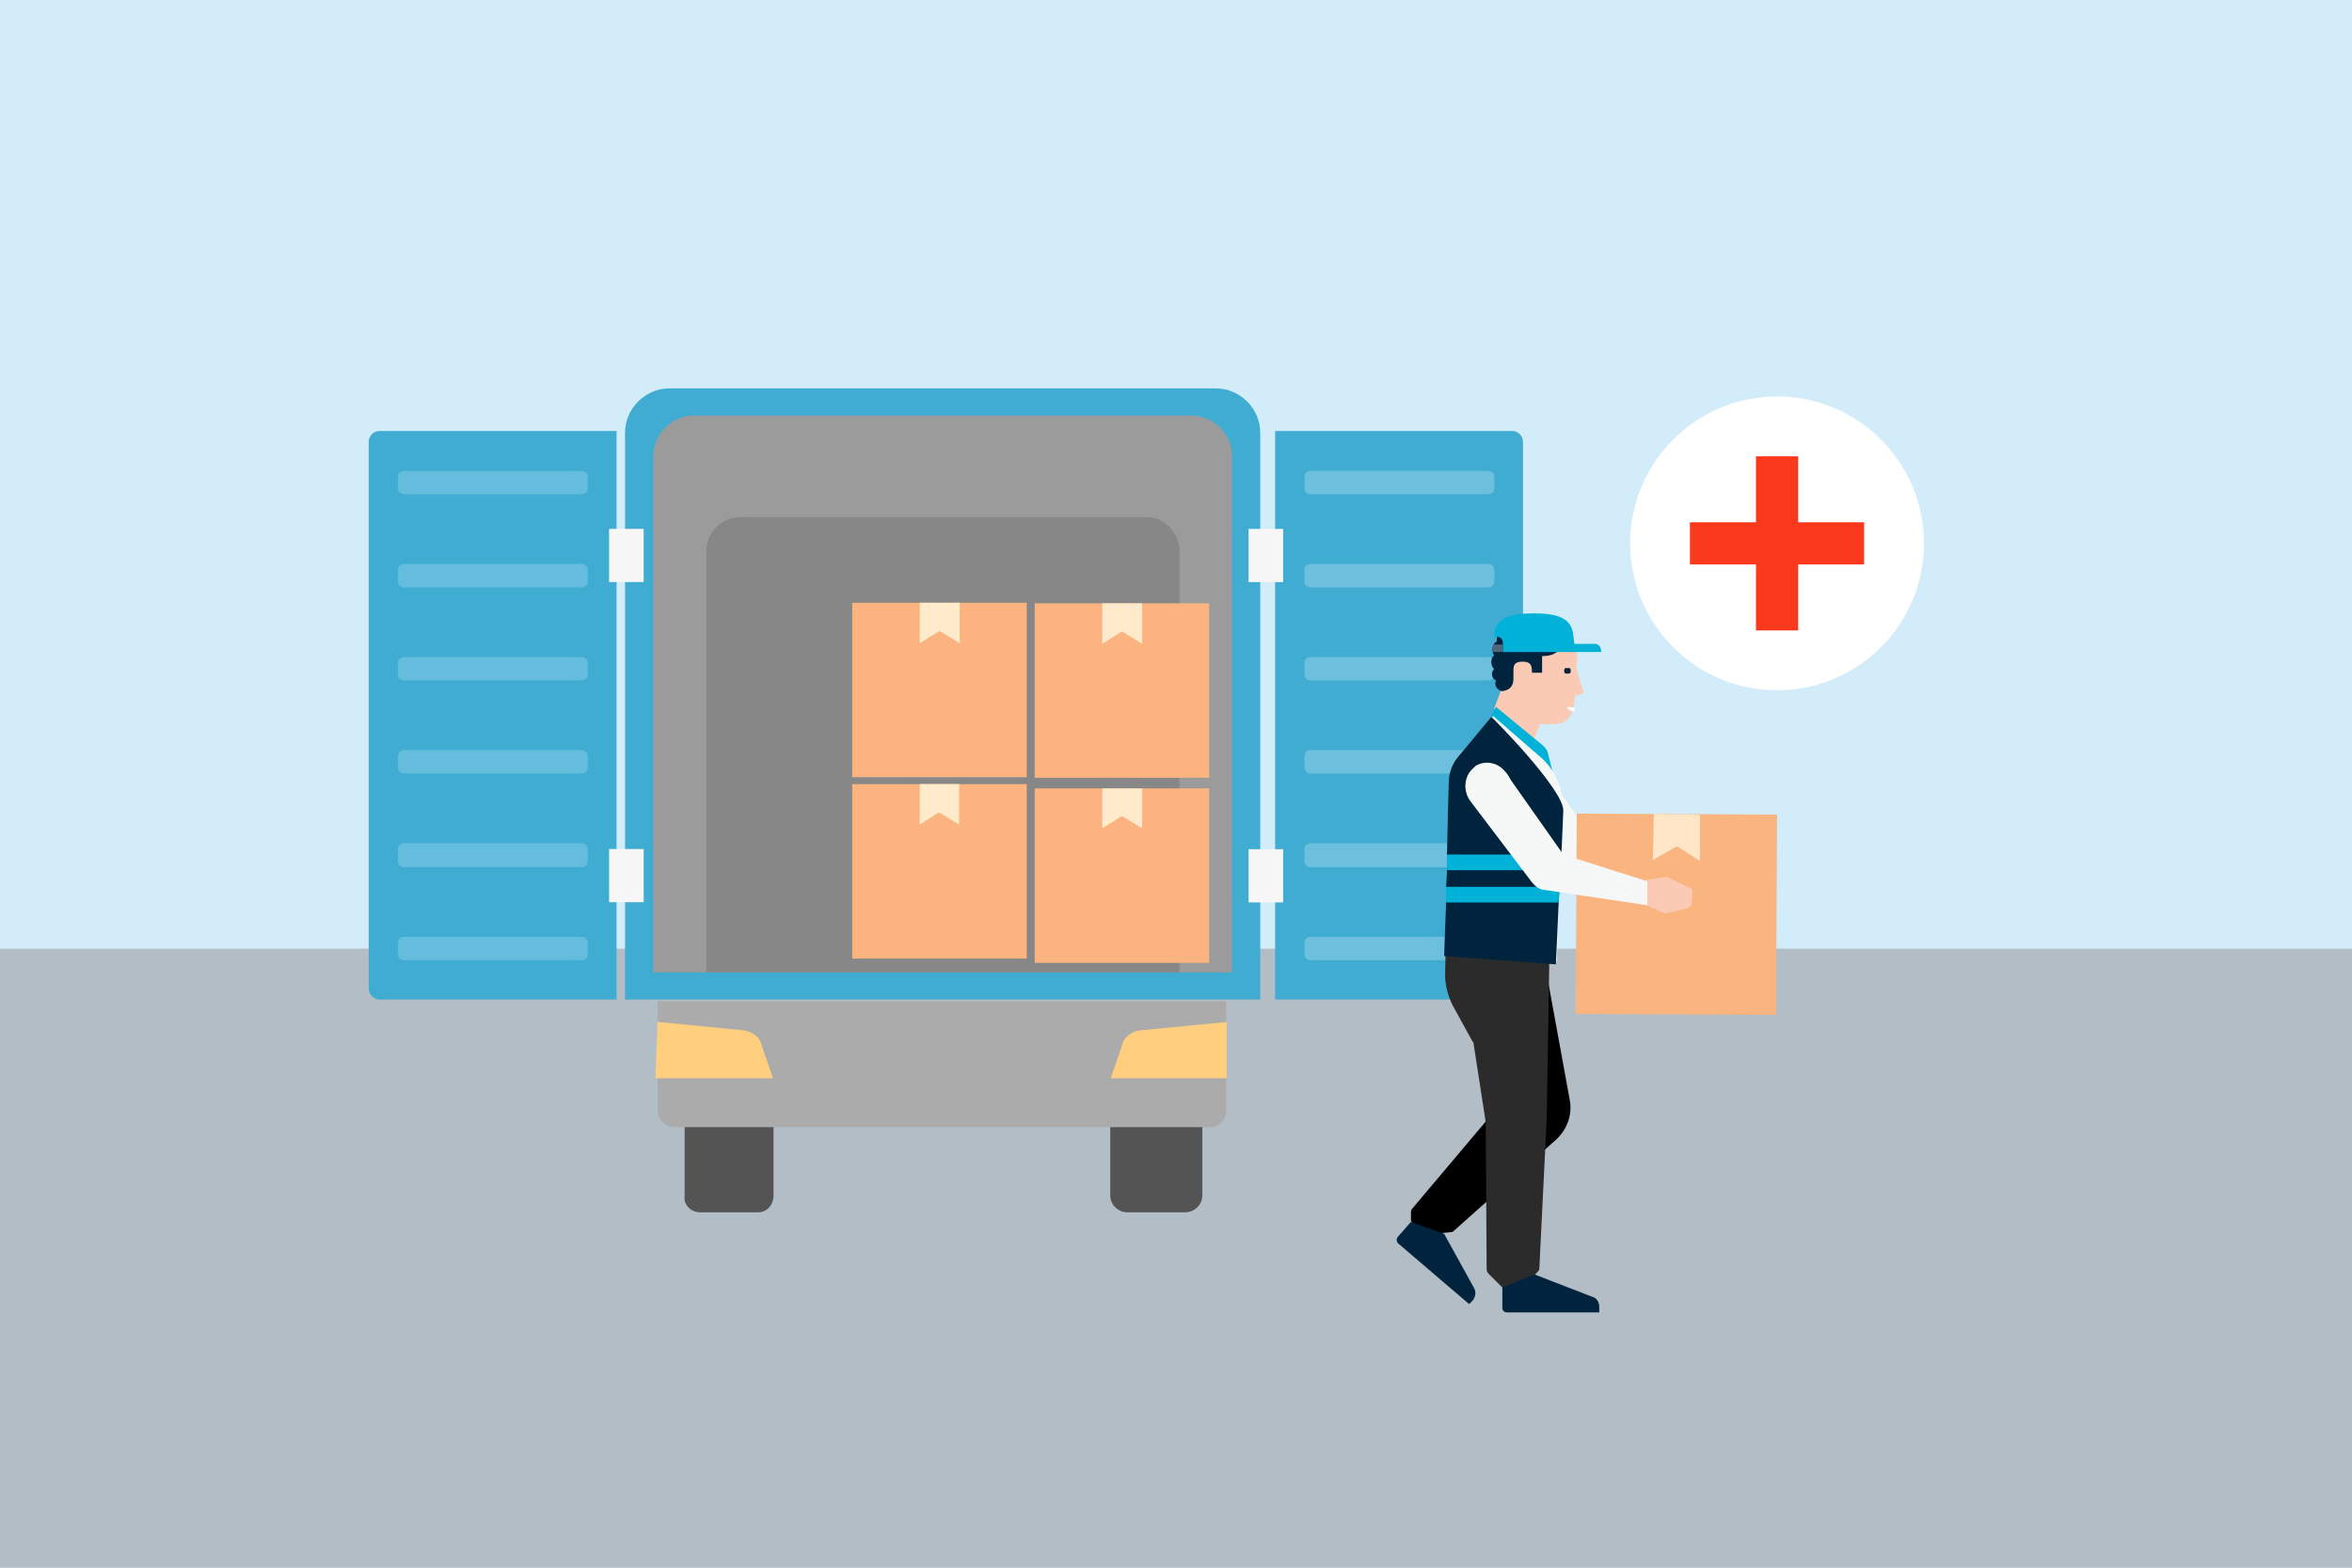
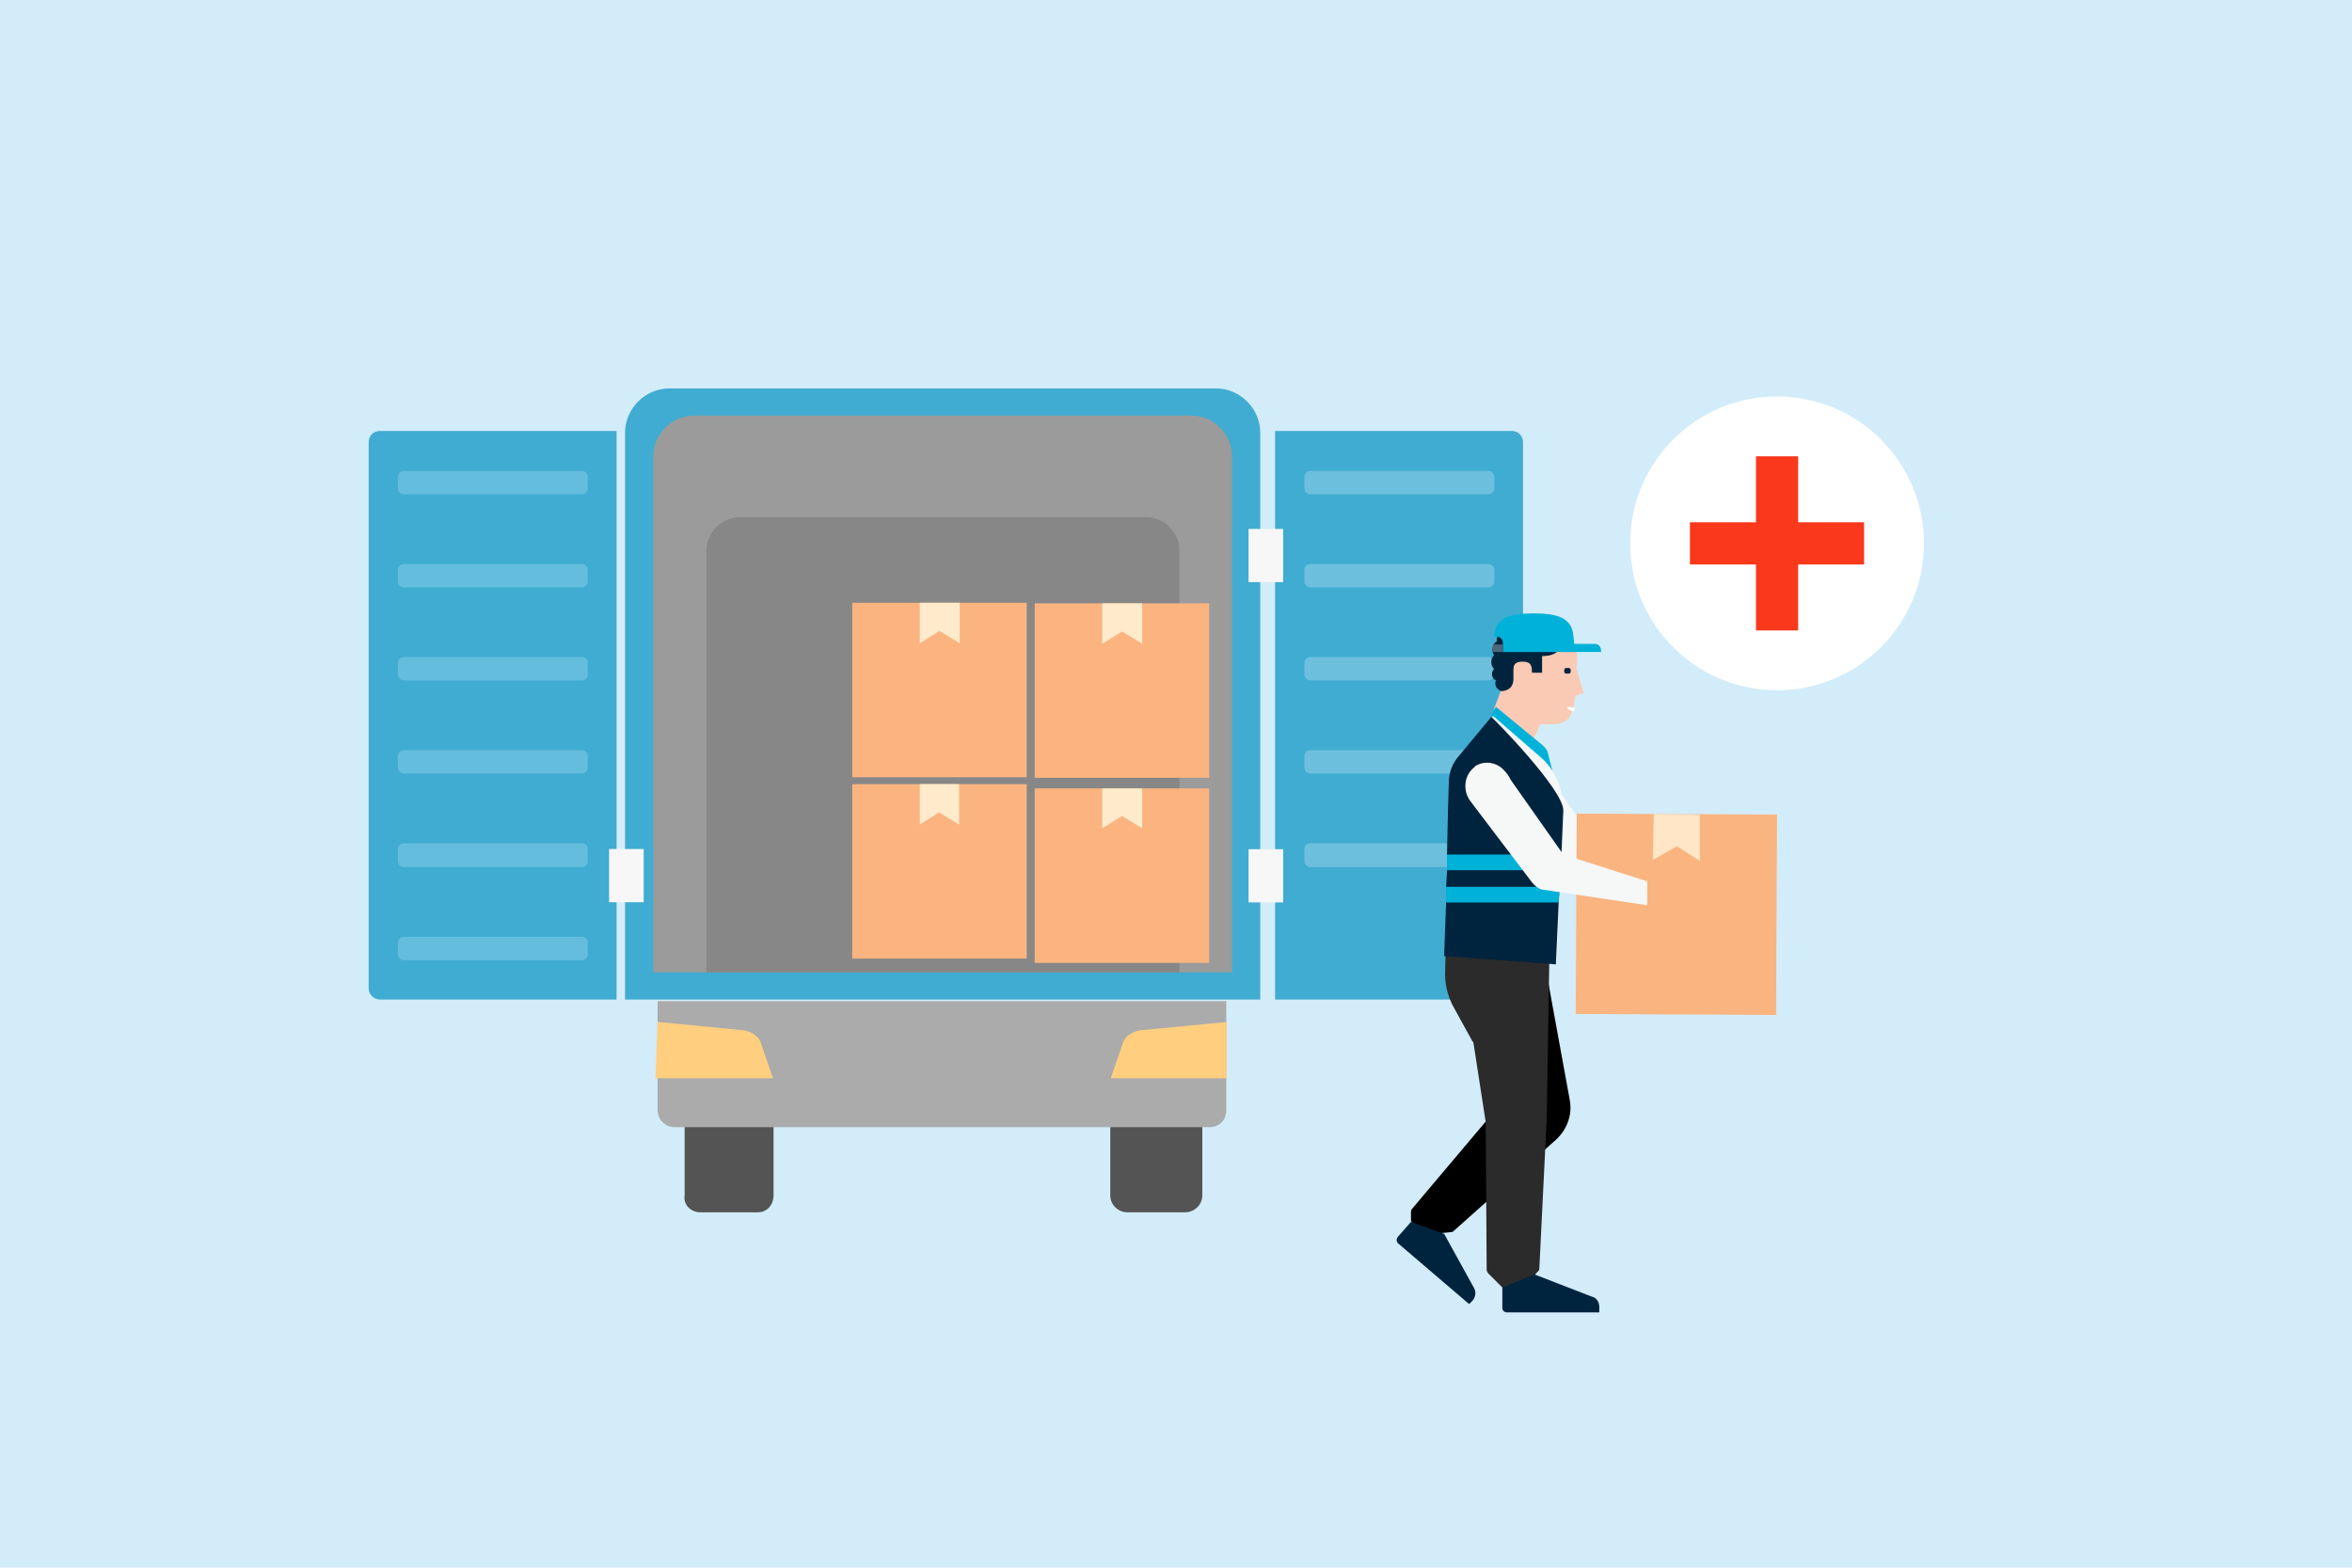
<svg xmlns="http://www.w3.org/2000/svg" width="504" height="336" viewBox="0 0 504 336" fill="none">
  <path d="M504 0H0V336H504V0Z" fill="#D3ECF9" />
-   <path d="M504 203.33H0V336H504V203.33Z" fill="#B2BDC5" />
  <path d="M133.94 214.23H270.05V92.71C270.05 87.58 265.72 83.25 260.59 83.25H143.4C138.27 83.25 133.94 87.58 133.94 92.71V214.23V214.23Z" fill="#40ACD1" />
  <path d="M140.1 208.42H264.01V97.73C264.01 93.06 260.02 89.07 255.35 89.07H148.65C143.98 89.07 139.99 93.06 139.99 97.73V208.42H140.1V208.42Z" fill="#9B9B9B" />
  <path d="M151.271 208.42H252.73V117.91C252.73 114.15 249.421 110.84 245.661 110.84H158.451C154.691 110.84 151.381 114.15 151.381 117.91V208.42H151.271V208.42Z" fill="#878787" />
  <path d="M150.02 259.83H162.45C164.27 259.83 165.76 258.35 165.76 256.18V237.26C165.76 235.44 164.28 233.61 162.45 233.61H150.02C148.2 233.61 146.71 235.09 146.71 237.26V256.18C146.37 258.35 148.19 259.83 150.02 259.83Z" fill="#545454" />
  <path d="M241.56 259.83H253.99C255.81 259.83 257.64 258.35 257.64 256.18V237.26C257.64 235.44 256.16 233.61 253.99 233.61H241.56C239.74 233.61 237.91 235.09 237.91 237.26V256.18C237.91 258.35 239.73 259.83 241.56 259.83V259.83Z" fill="#545454" />
  <path d="M144.55 241.59H259.12C261.29 241.59 262.77 240.11 262.77 237.94V214.57H140.91V237.94C140.91 239.76 142.39 241.59 144.56 241.59H144.55Z" fill="#ABABAB" />
  <path d="M140.9 219.02L159.48 220.84C161.3 221.18 162.79 222.32 163.13 223.8L165.64 231.1H140.45L140.91 219.02H140.9Z" fill="#FFCE7F" />
  <path d="M263.101 219.02L244.18 220.84C242.36 221.18 240.871 222.32 240.531 223.8L238.021 231.1H262.87V219.02H263.101Z" fill="#FFCE7F" />
  <path d="M259.11 168.98H221.72V206.37H259.11V168.98Z" fill="#FBB47F" />
  <path d="M236.2 168.98H244.75V177.53L240.42 174.9L236.2 177.53V168.98Z" fill="#FFEBCB" />
  <path d="M259.11 129.31H221.72V166.7H259.11V129.31Z" fill="#FBB47F" />
  <path d="M236.2 129.31H244.75V137.97L240.42 135.35L236.2 137.97V129.31Z" fill="#FFEBCB" />
  <path d="M220.01 168.06H182.62V205.45H220.01V168.06Z" fill="#FBB47F" />
  <path d="M197.101 168.06H205.531V176.73L201.201 174.11L197.101 176.73V168.06Z" fill="#FFEBCB" />
  <path d="M220.01 129.19H182.62V166.58H220.01V129.19Z" fill="#FBB47F" />
  <path d="M197.101 129.19H205.651V137.85L201.321 135.23L197.101 137.85V129.19Z" fill="#FFEBCB" />
  <path d="M81.39 214.23H132.12V92.37H81.39C80.02 92.37 79 93.4 79 94.76V211.83C79 213.2 80.14 214.22 81.39 214.22V214.23Z" fill="#40ACD1" />
  <path opacity="0.3" d="M86.519 105.94H124.71C125.39 105.94 125.96 105.37 125.96 104.69V102.18C125.96 101.5 125.39 100.93 124.71 100.93H86.519C85.84 100.93 85.269 101.5 85.269 102.18V104.69C85.269 105.37 85.84 105.94 86.519 105.94Z" fill="#B7E4F8" />
  <path opacity="0.3" d="M86.519 125.89H124.71C125.39 125.89 125.96 125.32 125.96 124.64V122.13C125.96 121.45 125.39 120.88 124.71 120.88H86.519C85.84 120.88 85.269 121.45 85.269 122.13V124.64C85.269 125.32 85.84 125.89 86.519 125.89Z" fill="#B7E4F8" />
  <path opacity="0.3" d="M86.519 145.83H124.71C125.39 145.83 125.96 145.26 125.96 144.58V142.07C125.96 141.39 125.39 140.82 124.71 140.82H86.519C85.84 140.82 85.269 141.39 85.269 142.07V144.58C85.269 145.26 85.84 145.83 86.519 145.83Z" fill="#B7E4F8" />
  <path opacity="0.3" d="M86.519 165.78H124.71C125.39 165.78 125.96 165.21 125.96 164.53V162.02C125.96 161.34 125.39 160.77 124.71 160.77H86.519C85.84 160.77 85.269 161.34 85.269 162.02V164.53C85.269 165.21 85.84 165.78 86.519 165.78Z" fill="#B7E4F8" />
  <path opacity="0.3" d="M86.519 185.85H124.71C125.39 185.85 125.96 185.28 125.96 184.6V181.98C125.96 181.3 125.39 180.73 124.71 180.73H86.519C85.84 180.73 85.269 181.3 85.269 181.98V184.49C85.269 185.29 85.84 185.86 86.519 185.86V185.85Z" fill="#B7E4F8" />
  <path opacity="0.3" d="M86.519 205.8H124.71C125.39 205.8 125.96 205.23 125.96 204.55V202.04C125.96 201.36 125.39 200.79 124.71 200.79H86.519C85.84 200.79 85.269 201.36 85.269 202.04V204.55C85.269 205.23 85.84 205.8 86.519 205.8Z" fill="#B7E4F8" />
-   <path d="M137.93 113.35H130.52V124.75H137.93V113.35Z" fill="#F7F7F7" />
  <path d="M137.93 181.97H130.52V193.37H137.93V181.97Z" fill="#F7F7F7" />
  <path d="M323.97 214.23H273.24V92.37H323.97C325.34 92.37 326.36 93.4 326.36 94.76V211.83C326.36 213.2 325.33 214.22 323.97 214.22V214.23Z" fill="#40ACD1" />
  <path opacity="0.3" d="M318.961 105.94H280.771C280.091 105.94 279.521 105.37 279.521 104.69V102.18C279.521 101.5 280.091 100.93 280.771 100.93H318.961C319.641 100.93 320.211 101.5 320.211 102.18V104.69C320.211 105.37 319.641 105.94 318.961 105.94Z" fill="#D3ECF9" />
  <path opacity="0.3" d="M318.961 125.89H280.771C280.091 125.89 279.521 125.32 279.521 124.64V122.13C279.521 121.45 280.091 120.88 280.771 120.88H318.961C319.641 120.88 320.211 121.45 320.211 122.13V124.64C320.211 125.32 319.641 125.89 318.961 125.89Z" fill="#D3ECF9" />
  <path opacity="0.3" d="M318.961 145.83H280.771C280.091 145.83 279.521 145.26 279.521 144.58V142.07C279.521 141.39 280.091 140.82 280.771 140.82H318.961C319.641 140.82 320.211 141.39 320.211 142.07V144.58C320.211 145.26 319.641 145.83 318.961 145.83Z" fill="#D3ECF9" />
  <path opacity="0.3" d="M318.961 165.78H280.771C280.091 165.78 279.521 165.21 279.521 164.53V162.02C279.521 161.34 280.091 160.77 280.771 160.77H318.961C319.641 160.77 320.211 161.34 320.211 162.02V164.53C320.211 165.21 319.641 165.78 318.961 165.78Z" fill="#D3ECF9" />
  <path opacity="0.3" d="M318.961 185.85H280.771C280.091 185.85 279.521 185.28 279.521 184.6V181.98C279.521 181.3 280.091 180.73 280.771 180.73H318.961C319.641 180.73 320.211 181.3 320.211 181.98V184.49C320.211 185.29 319.641 185.86 318.961 185.86V185.85Z" fill="#D3ECF9" />
-   <path opacity="0.3" d="M318.961 205.8H280.771C280.091 205.8 279.521 205.23 279.521 204.55V202.04C279.521 201.36 280.091 200.79 280.771 200.79H318.961C319.641 200.79 320.211 201.36 320.211 202.04V204.55C320.211 205.23 319.641 205.8 318.961 205.8Z" fill="#D3ECF9" />
  <path d="M274.96 113.36H267.55V124.76H274.96V113.36Z" fill="#F7F7F7" />
  <path d="M274.96 182.01H267.55V193.41H274.96V182.01Z" fill="#F7F7F7" />
  <path d="M359.72 185.92V191.06L337.17 187.7C336.38 187.5 335.59 186.91 334.99 186.12L325.89 174.05L333.41 168.51L341.52 179.99L359.72 185.93V185.92Z" fill="#F6F7F7" />
  <path d="M335.78 135.86C333.6 134.28 333.21 135.66 333.21 135.66L325.69 139.22L322.33 143.37L321.74 147.72L320.16 151.87L327.48 160.97L330.05 155.23C334.4 155.23 336.97 155.82 337.57 149.1L339.35 148.51L337.77 143.17C338.17 141.19 338.17 137.43 335.79 135.85" fill="#FBCAB4" />
  <path d="M326.28 133.88C324.3 133.29 323.11 134.28 322.72 135.07C321.73 135.07 320.74 135.86 320.74 137.05V137.45C319.75 138.04 319.55 139.43 320.15 140.42C319.36 141.21 319.36 142.6 320.15 143.39C319.56 143.98 319.56 144.97 320.15 145.57C320.283 145.703 320.417 145.77 320.55 145.77C320.15 146.96 320.75 147.75 321.74 148.14C324.11 147.94 324.31 146.36 324.31 145.37V143.59C324.31 142.4 324.71 141.81 326.29 141.81C328.27 141.81 328.27 143 328.27 144.18H330.45V140.62C335.4 140.62 334.01 137.06 336.39 137.06H336.98C337.38 135.87 336.78 134.49 335.4 134.09C335 133.89 334.61 133.89 334.21 134.09C333.22 132.9 331.64 132.71 330.25 133.5C329.06 133.3 327.68 132.91 326.29 133.9L326.28 133.88Z" fill="#01243E" />
  <path d="M336.179 144.37H335.589C335.389 144.37 335.189 144.17 335.189 143.97V143.57C335.189 143.37 335.389 143.17 335.589 143.17H336.179C336.379 143.17 336.579 143.37 336.579 143.57V143.97C336.579 144.17 336.379 144.37 336.179 144.37Z" fill="#01243E" />
  <path d="M331.43 208.67L336.38 235.78C336.97 238.95 335.79 242.11 333.41 244.29L311.45 263.88C311.25 264.08 311.05 264.08 310.86 264.08L304.92 264.67L302.35 261.7V259.92C302.35 259.72 302.35 259.33 302.55 259.13L321.74 236.38L314.42 216L311.25 207.89L331.43 208.68V208.67Z" fill="black" />
  <path d="M311.25 203.33L314.61 216.19L318.37 240.53L318.57 272.19C318.57 272.39 318.77 272.78 318.97 272.98L322.73 276.74L325.9 276.54L329.66 272.39C329.86 272.19 329.86 271.99 329.86 271.8L331.44 239.75L332.03 203.74L311.26 203.34L311.25 203.33Z" fill="#2B2B2B" />
  <path d="M309.86 200.16L309.66 208.87C309.66 211.05 310.25 213.42 311.24 215.4L315.59 223.31H331.42" fill="#2B2B2B" />
  <path d="M321.93 275.94V280.29C321.93 280.88 322.33 281.28 322.92 281.28H342.7V280.09C342.7 279.1 342.11 278.11 341.12 277.91L328.85 273.16L321.93 275.93V275.94Z" fill="#01243E" />
  <path d="M302.34 261.89L299.57 265.06C299.17 265.46 299.17 266.25 299.77 266.64L314.81 279.5L315.6 278.71C316.19 277.92 316.39 276.93 315.8 275.94L309.47 264.46L302.35 261.89H302.34Z" fill="#01243E" />
  <path d="M337.868 174.387L337.658 217.317L380.588 217.527L380.797 174.597L337.868 174.387Z" fill="#FAB47F" />
  <path d="M354.18 184.33L359.32 181.37L364.27 184.53V174.64L354.38 174.44L354.18 184.33Z" fill="#FFE6C6" />
  <path d="M320.55 151.49L330.64 159.8C331.04 160.2 331.43 160.59 331.63 161.18L332.82 165.93L319.56 153.47L320.55 151.49Z" fill="#00B1D8" />
  <path d="M334.789 173.85L333.599 206.1L309.859 204.32L310.059 198.58L310.259 190.07L310.459 185.72L310.659 174.24V173.84L310.859 167.31C310.859 165.13 311.649 163.16 313.039 161.57L319.959 153.46L330.449 162.56C333.419 165.33 335.199 169.48 334.799 173.84L334.789 173.85Z" fill="#F6F7F7" />
-   <path d="M352.4 188.69L357.15 187.9L362.1 190.27C362.5 190.47 362.69 190.86 362.69 191.46L362.49 193.64C362.49 194.04 362.09 194.43 361.7 194.63L356.75 195.82L352 193.64" fill="#FBCAB4" />
  <path d="M334.99 173.85L334.59 183.15L334.39 186.71L334.19 190.27L333.99 193.83L333.4 206.69L309.46 204.91L309.66 199.17L309.86 194.03V190.47L310.06 187.11V183.55L310.26 174.65V174.25L310.46 167.72C310.46 165.54 311.25 163.57 312.64 161.98L319.56 153.67C319.56 153.47 335.39 169.5 334.99 173.85V173.85Z" fill="#01243E" />
  <path d="M334.4 183.15V186.51H310.06V185.72V183.15H334.4Z" fill="#00B1D8" />
  <path d="M334.199 190.07L333.999 193.43H309.859V190.07H334.199Z" fill="#00B1D8" />
  <path d="M352.99 188.88V194.02L330.44 190.66C329.65 190.46 328.86 189.87 328.26 189.08L315.8 172.66L315.21 171.87C313.43 169.69 313.63 166.33 315.8 164.55L316 164.35L316.2 164.15C318.18 162.96 320.75 163.36 322.33 165.14C322.92 165.73 323.32 166.33 323.71 167.12L334.99 183.15L352.99 188.89V188.88Z" fill="#F6F7F7" />
  <path d="M335.779 151.49C335.779 151.89 336.369 152.28 337.159 152.48L337.359 152.08C337.359 151.88 337.559 151.88 337.559 151.68L335.779 151.48V151.49Z" fill="white" />
  <path d="M322.04 139.74V137.75C322.04 137.61 322 137.47 321.97 137.32C321.79 136.79 321.24 136.43 320.66 136.43H320.08C320.19 135.75 320.3 135.19 320.44 134.8C320.84 133.66 321.67 132.81 322.91 132.28C324.14 131.75 326.07 131.46 328.64 131.46C331.22 131.46 333.1 131.74 334.37 132.28C335.6 132.81 336.44 133.63 336.84 134.77C337.17 135.73 337.38 137.97 337.42 139.75H322.03L322.04 139.74Z" fill="#00B1D8" />
  <path d="M343.109 139.74H337.029V138H341.789C342.749 138.04 343.109 138.85 343.109 139.74Z" fill="#00B1D8" />
  <path d="M319.79 139.74H322.04V138.14H319.93L319.79 139.74Z" fill="#4E6779" />
  <path d="M380.8 147.94C398.186 147.94 412.28 133.846 412.28 116.46C412.28 99.074 398.186 84.98 380.8 84.98C363.414 84.98 349.32 99.074 349.32 116.46C349.32 133.846 363.414 147.94 380.8 147.94Z" fill="white" />
  <path d="M362.13 111.94V120.98H399.45V111.94H362.13Z" fill="#FA381C" />
  <path d="M385.32 97.8H376.28V135.12H385.32V97.8Z" fill="#FA381C" />
</svg>